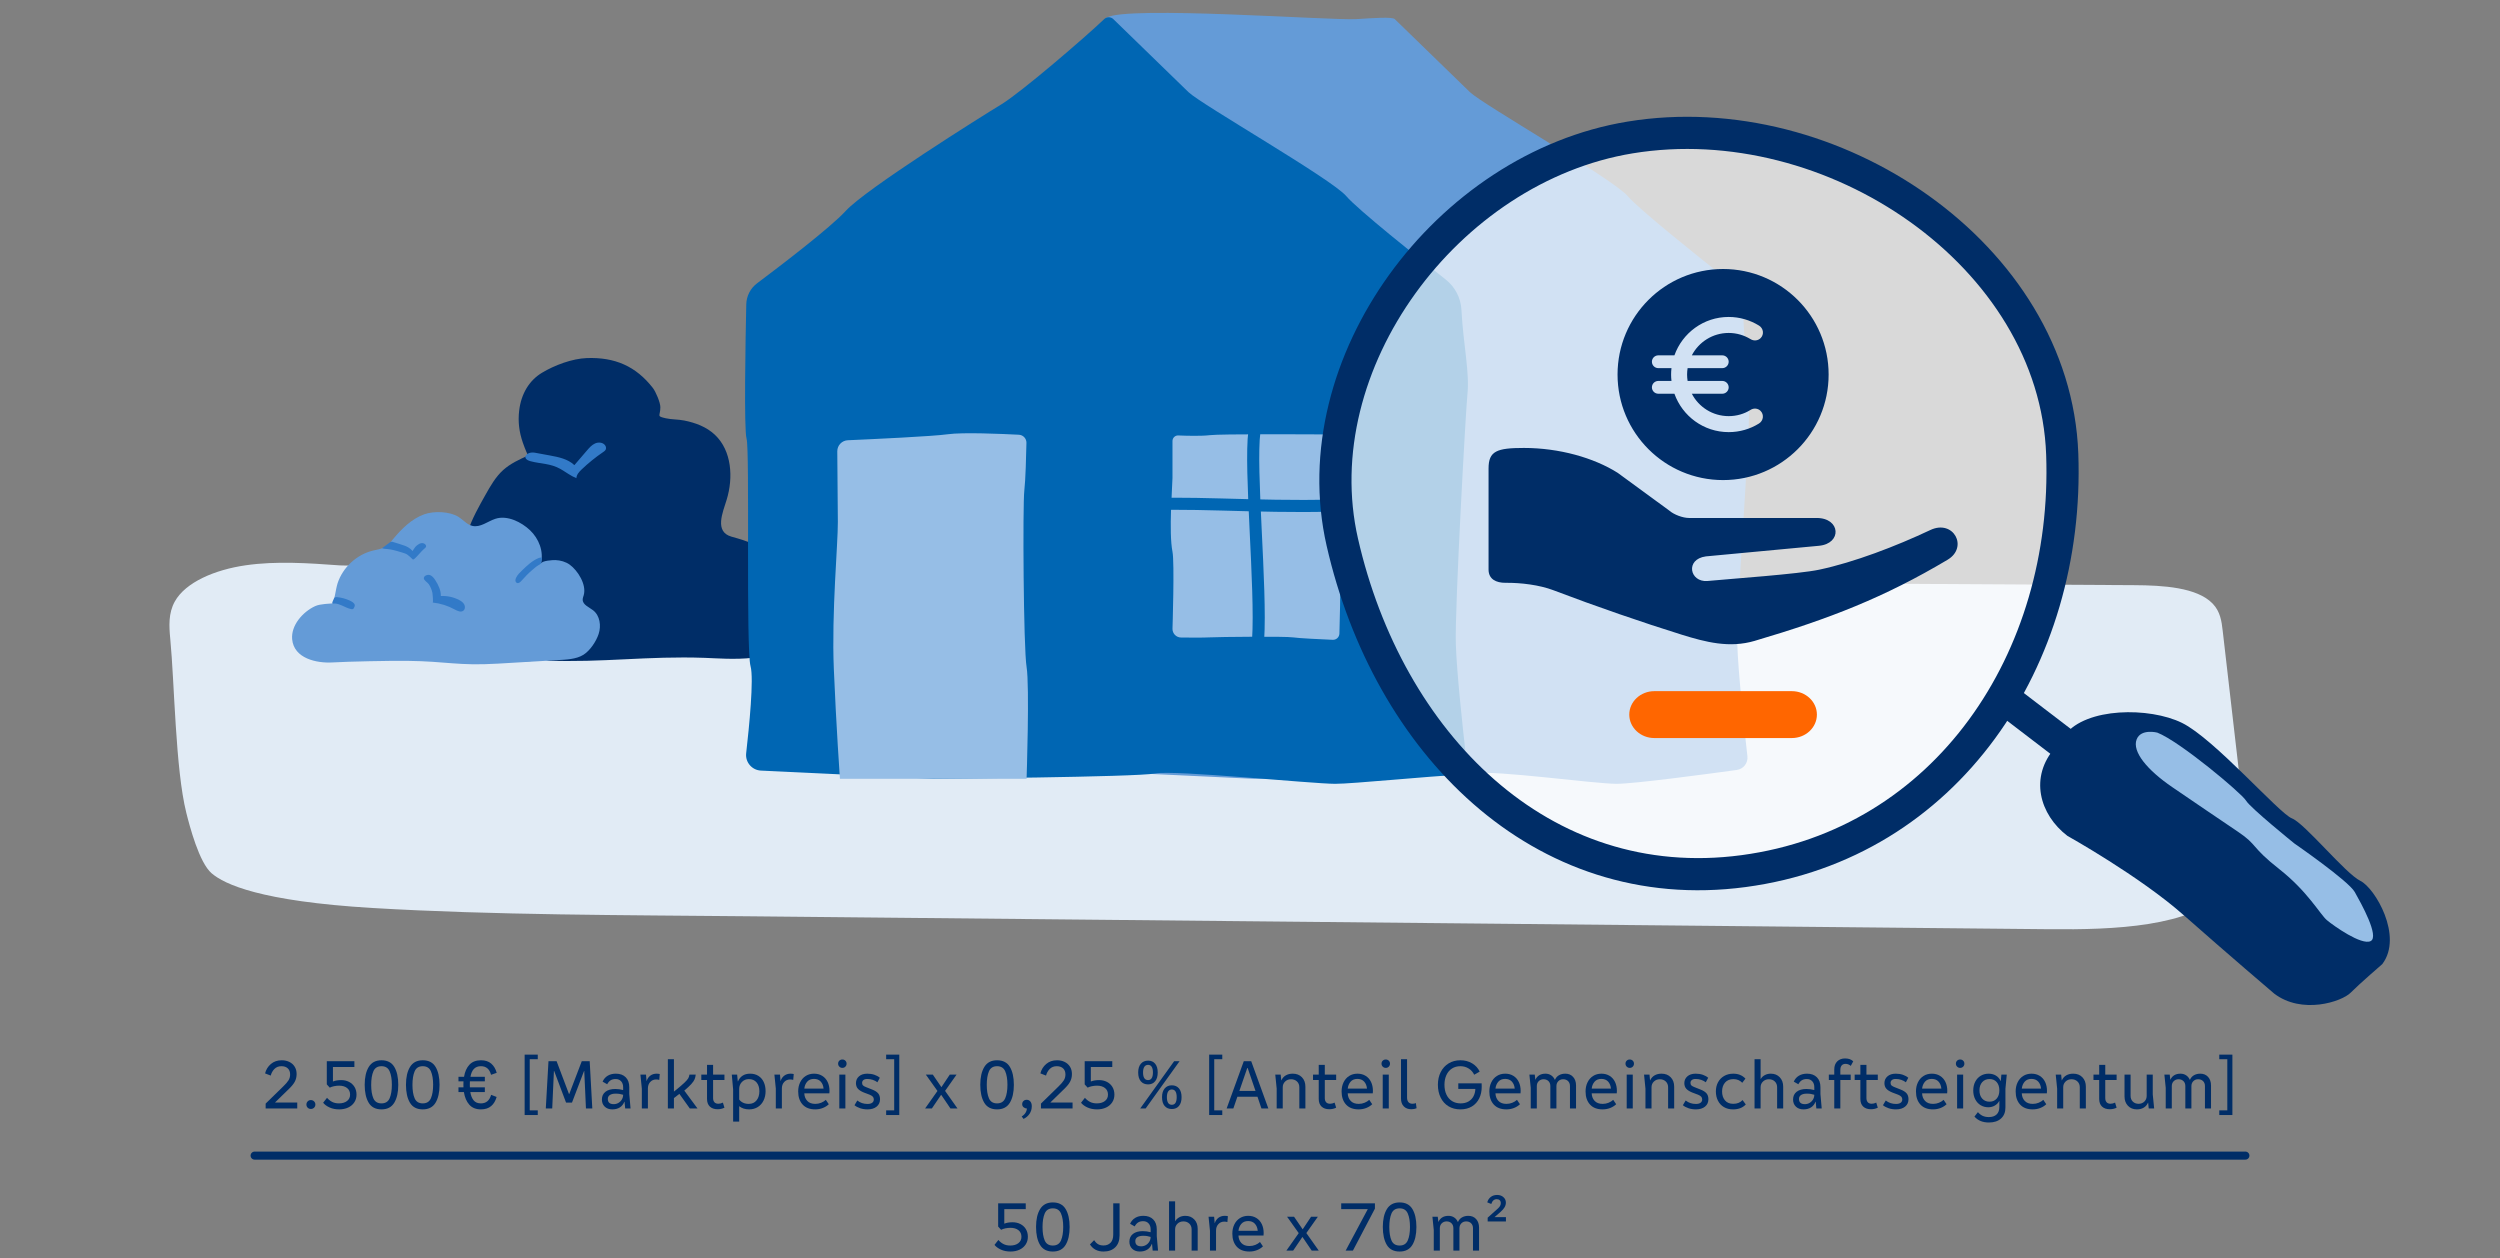
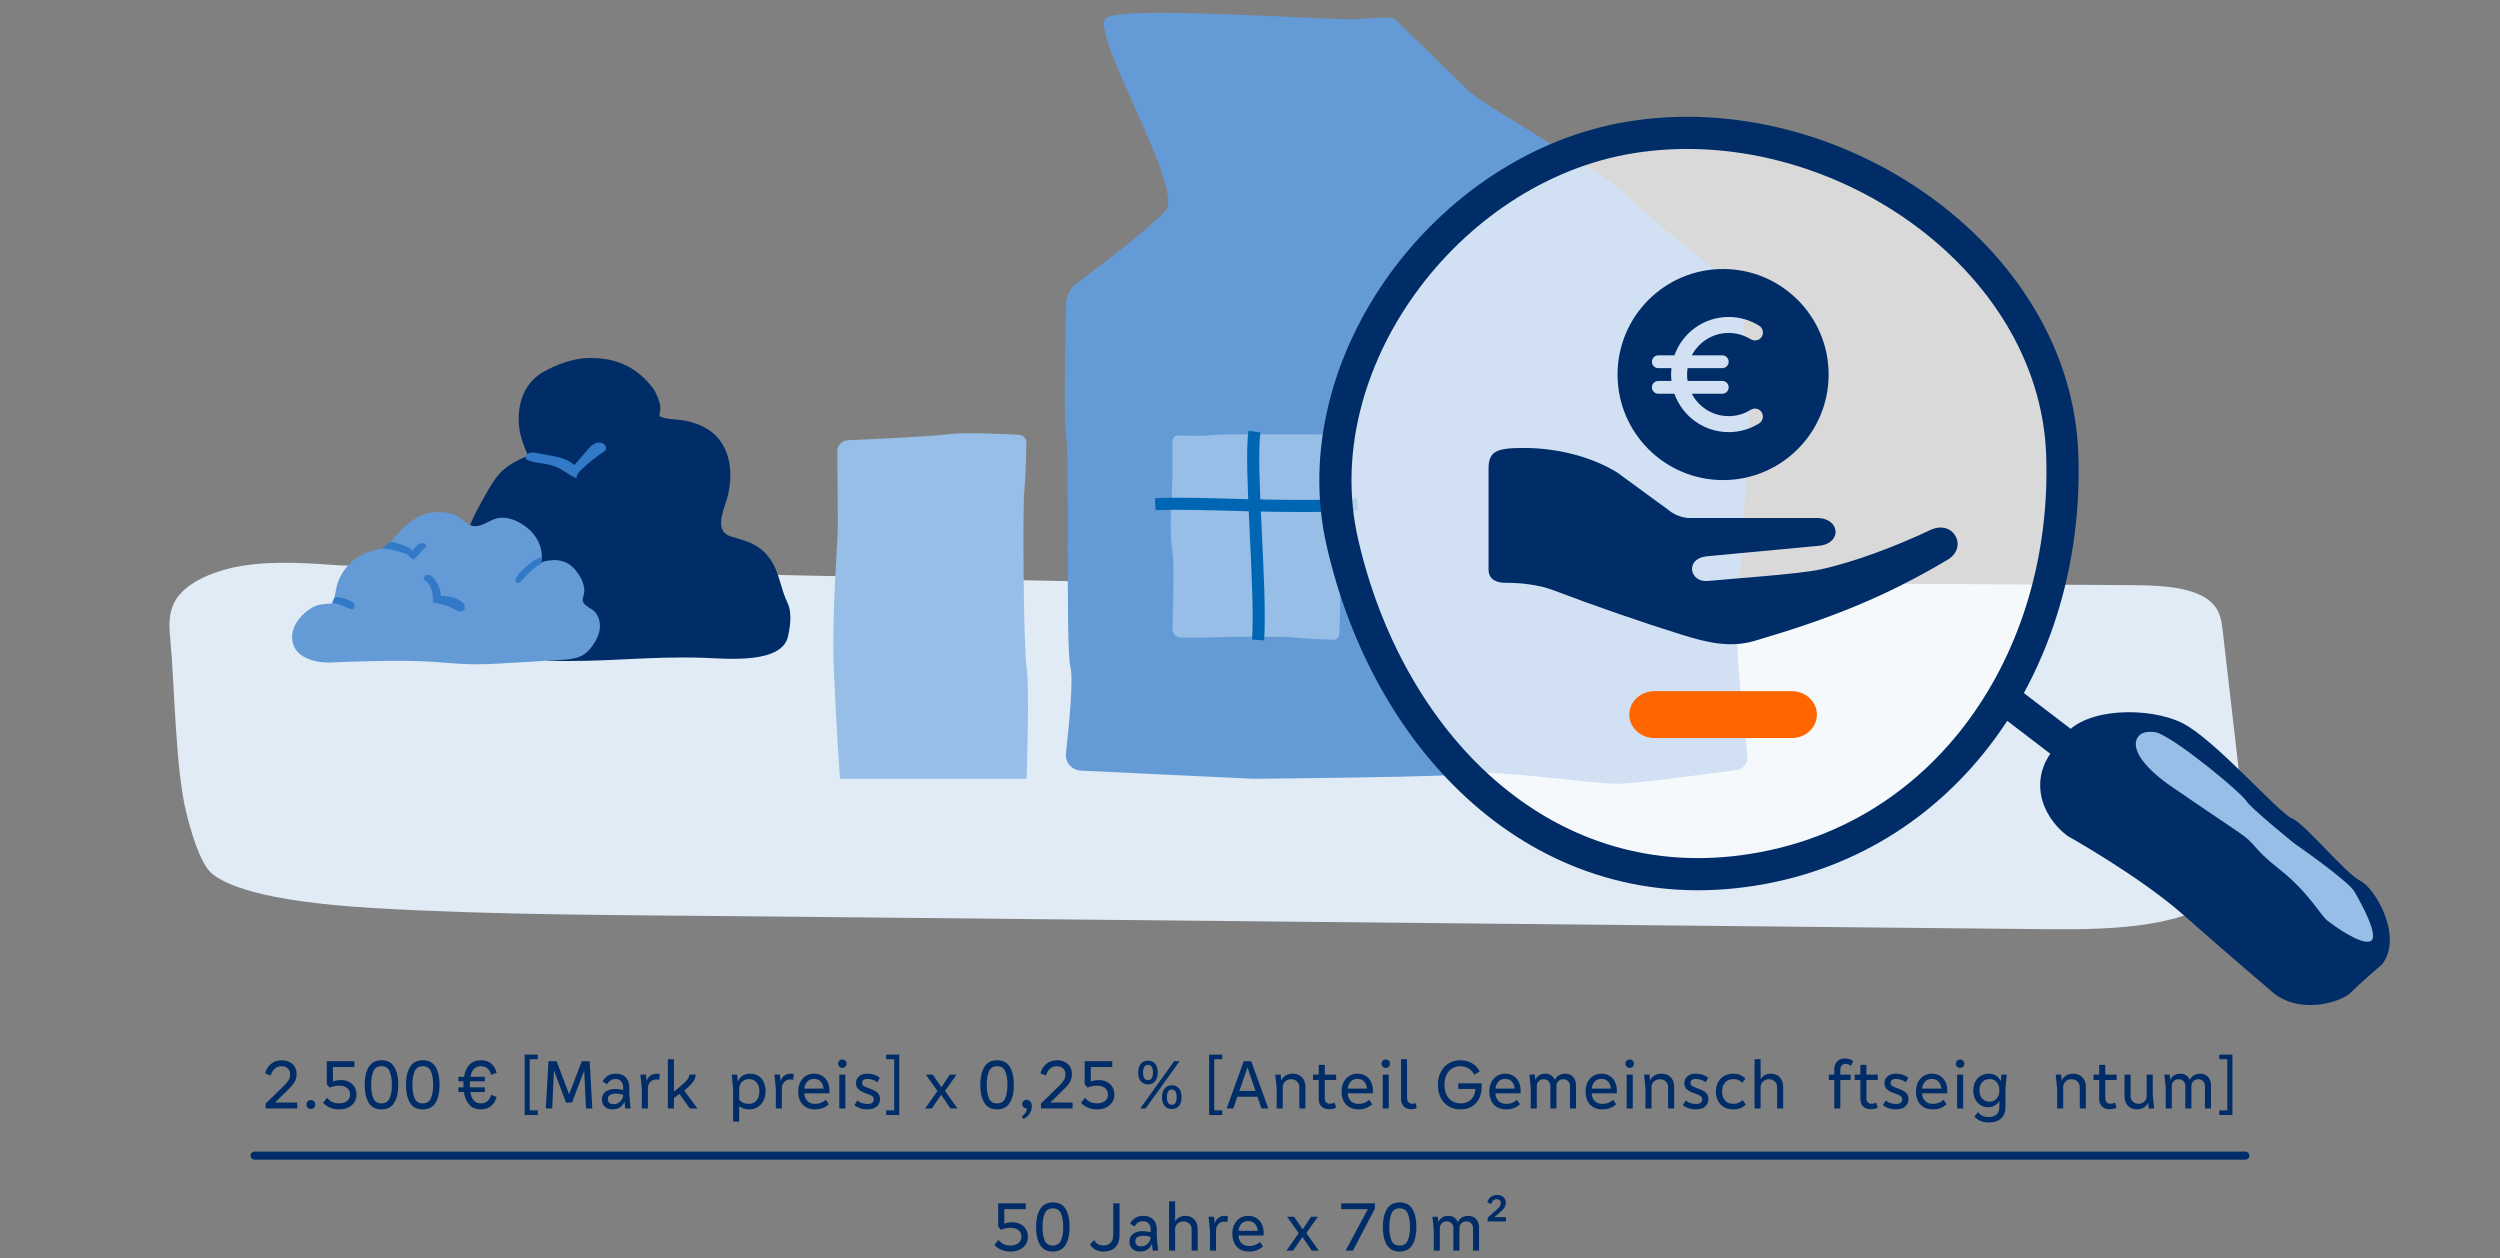
<svg xmlns="http://www.w3.org/2000/svg" id="Ebene_1" data-name="Ebene 1" viewBox="0 0 1240 624">
  <rect x="0" y="0" width="1240" height="624" fill="#808080" stroke="none" />
  <defs>
    <style>
      .cls-1 {
        fill: #002d67;
      }

      .cls-2 {
        fill: #e1ebf5;
      }

      .cls-3 {
        fill: rgba(255, 255, 255, .7);
      }

      .cls-3, .cls-4 {
        stroke: #002d67;
        stroke-width: 15.956px;
      }

      .cls-3, .cls-4, .cls-5, .cls-6 {
        stroke-miterlimit: 10;
      }

      .cls-4, .cls-5, .cls-6 {
        fill: none;
      }

      .cls-7 {
        fill: #0066b3;
      }

      .cls-8 {
        fill: #96bee6;
      }

      .cls-9 {
        fill: #649bd7;
      }

      .cls-10 {
        fill: #327ac8;
      }

      .cls-11 {
        fill: #f60;
      }

      .cls-12 {
        fill: #649bd7;
      }

      .cls-5 {
        stroke: #0066b3;
        stroke-width: 6px;
      }

      .cls-6 {
        stroke: #002d67;
        stroke-linecap: round;
        stroke-width: 4px;
      }
    </style>
  </defs>
  <g>
    <g>
      <path class="cls-1" d="M140.47,538.879c1.189-1.144,2.059-2.146,2.607-3.011.548-.862.822-1.843.822-2.94,0-1.282-.386-2.285-1.155-3.01-.77-.723-1.819-1.084-3.149-1.084-1.424,0-2.584.455-3.482,1.364-.898.91-1.511,2.007-1.837,3.29l-2.8-1.085c.467-1.866,1.423-3.418,2.87-4.655,1.446-1.236,3.242-1.854,5.389-1.854,1.4,0,2.66.274,3.779.822,1.12.548,2.001,1.336,2.643,2.362.642,1.027.962,2.24.962,3.641,0,1.447-.314,2.736-.944,3.867-.63,1.132-1.599,2.316-2.904,3.553l-6.789,6.615v.104h10.953v2.94h-15.678v-2.416l8.714-8.504Z" />
      <path class="cls-1" d="M152.612,549.414c-.42-.421-.63-.934-.63-1.541,0-.63.21-1.16.63-1.592s.945-.648,1.575-.648,1.16.217,1.592.648.647.962.647,1.592c0,.607-.216,1.12-.647,1.541-.432.42-.962.629-1.592.629s-1.155-.209-1.575-.629Z" />
      <path class="cls-1" d="M173.137,536.621c1.155.595,2.059,1.435,2.712,2.52.653,1.086.98,2.352.98,3.798s-.368,2.725-1.103,3.833c-.735,1.107-1.75,1.965-3.045,2.572-1.295.605-2.782.91-4.462.91-1.773,0-3.354-.315-4.741-.945-1.389-.631-2.456-1.412-3.202-2.346l1.925-2.449c.746.863,1.592,1.539,2.537,2.029.944.49,2.07.735,3.377.735,1.656,0,2.992-.391,4.007-1.173,1.015-.781,1.522-1.837,1.522-3.167,0-1.399-.496-2.491-1.487-3.272-.992-.781-2.305-1.173-3.938-1.173-.863,0-1.715.088-2.555.263s-1.539.414-2.1.717l-1.47-1.609v-11.516h13.684v2.871h-10.639v7.209c1.12-.466,2.484-.699,4.094-.699,1.446,0,2.748.297,3.902.893Z" />
      <path class="cls-1" d="M182.9,529.201c1.341-2.205,3.446-3.308,6.316-3.308,2.916,0,5.033,1.097,6.352,3.29,1.317,2.193,1.978,5.156,1.978,8.89s-.665,6.697-1.995,8.89c-1.33,2.193-3.441,3.291-6.334,3.291-2.917,0-5.034-1.098-6.352-3.291-1.318-2.192-1.978-5.168-1.978-8.924,0-3.688.671-6.633,2.013-8.838ZM193.259,531.371c-.735-1.691-2.082-2.537-4.042-2.537s-3.302.846-4.024,2.537c-.724,1.691-1.085,3.938-1.085,6.737,0,2.776.361,4.999,1.085,6.667.723,1.669,2.064,2.503,4.024,2.503s3.307-.845,4.042-2.538c.734-1.691,1.103-3.925,1.103-6.701,0-2.754-.368-4.977-1.103-6.668Z" />
      <path class="cls-1" d="M203.373,529.201c1.341-2.205,3.446-3.308,6.316-3.308,2.916,0,5.033,1.097,6.352,3.29,1.317,2.193,1.978,5.156,1.978,8.89s-.665,6.697-1.995,8.89c-1.33,2.193-3.441,3.291-6.334,3.291-2.917,0-5.034-1.098-6.352-3.291-1.318-2.192-1.978-5.168-1.978-8.924,0-3.688.671-6.633,2.013-8.838ZM213.731,531.371c-.735-1.691-2.082-2.537-4.042-2.537s-3.302.846-4.024,2.537c-.724,1.691-1.085,3.938-1.085,6.737,0,2.776.361,4.999,1.085,6.667.723,1.669,2.064,2.503,4.024,2.503s3.307-.845,4.042-2.538c.734-1.691,1.103-3.925,1.103-6.701,0-2.754-.368-4.977-1.103-6.668Z" />
      <path class="cls-1" d="M243.6,543.043l2.729,1.051c-.537,1.937-1.447,3.447-2.729,4.532-1.283,1.085-2.975,1.628-5.074,1.628-2.45,0-4.363-.771-5.739-2.311-1.377-1.54-2.275-3.628-2.695-6.266h-2.694v-2.344h2.484c-.023-.281-.034-.712-.034-1.295,0-.747.011-1.307.034-1.681h-2.484v-2.274h2.765c.42-2.543,1.317-4.545,2.694-6.003s3.278-2.188,5.704-2.188c2.101,0,3.791.548,5.075,1.646,1.282,1.096,2.192,2.625,2.729,4.584l-2.8.98c-.747-2.847-2.427-4.27-5.039-4.27-2.847,0-4.573,1.75-5.18,5.25h7.139v2.274h-7.419c-.023.374-.034.934-.034,1.681,0,.583.011,1.014.034,1.295h7.419v2.344h-7.209c.28,1.728.828,3.093,1.646,4.096.816,1.004,2.018,1.505,3.604,1.505,2.589,0,4.28-1.411,5.074-4.235Z" />
      <path class="cls-1" d="M266.731,553.053h-6.51v-29.959h6.51v2.274h-3.99v25.375h3.99v2.31Z" />
      <path class="cls-1" d="M292.486,526.348l1.295,23.451h-3.149l-.84-18.586h-.104l-5.984,15.681h-2.939l-5.88-15.646h-.14l-.84,18.551h-3.185l1.33-23.451h4.024l6.159,16.311h.104l6.229-16.311h3.919Z" />
      <path class="cls-1" d="M312.749,549.799h-2.66l-.314-3.326h-.105c-.467,1.215-1.207,2.148-2.222,2.801-1.016.652-2.258.98-3.728.98-1.563,0-2.817-.45-3.762-1.348-.945-.898-1.417-2.083-1.417-3.553,0-1.633.589-2.91,1.767-3.832s2.806-1.383,4.882-1.383c1.283,0,2.578.175,3.885.525v-1.436c0-1.213-.339-2.188-1.015-2.923-.677-.735-1.575-1.103-2.695-1.103-1.003,0-1.837.211-2.502.631s-1.23,1.072-1.697,1.959l-2.274-1.295c.56-1.283,1.405-2.263,2.537-2.939,1.131-.677,2.479-1.016,4.042-1.016,2.076,0,3.703.596,4.882,1.785,1.178,1.19,1.768,2.824,1.768,4.9v3.395l.63,7.176ZM306.747,547.033c.711-.42,1.277-.985,1.697-1.697.42-.711.63-1.488.63-2.328-.584-.186-1.155-.326-1.715-.42-.56-.092-1.225-.14-1.995-.14-1.236,0-2.192.228-2.869.683s-1.015,1.103-1.015,1.942c0,1.728.979,2.591,2.939,2.591.84,0,1.615-.211,2.327-.631Z" />
      <path class="cls-1" d="M327.236,532.719l-.245,2.904c-.514-.14-1.026-.209-1.54-.209-1.189,0-2.169.414-2.939,1.242-.77.828-1.154,1.907-1.154,3.237v9.905h-3.01v-9.836l-.7-6.965h2.765l.28,3.15h.07c.303-1.073.892-1.942,1.767-2.607s1.919-.998,3.132-.998c.537,0,1.062.059,1.575.176Z" />
      <path class="cls-1" d="M342.144,549.799l-5.179-7.246-2.695,2.101v5.146h-3.009v-24.431h3.009v16.065c2.311-1.844,3.99-3.261,5.04-4.253,1.05-.991,1.732-1.761,2.047-2.31.315-.549.519-1.173.612-1.873h3.114c-.093.887-.279,1.662-.56,2.328-.28.664-.805,1.43-1.574,2.292-.771.864-1.948,1.972-3.535,3.325l6.544,8.855h-3.814Z" />
-       <path class="cls-1" d="M359.326,535.693h-5.635v8.96c0,.888.222,1.575.665,2.065s1.097.734,1.96.734c.746,0,1.493-.186,2.239-.56l.771,2.521c-1.027.512-2.158.77-3.395.77-1.634,0-2.917-.443-3.85-1.33-.934-.887-1.4-2.146-1.4-3.78v-9.38h-2.834v-2.695h2.834v-4.83h3.01v4.83h5.635v2.695Z" />
      <path class="cls-1" d="M376.177,533.646c1.154.734,2.035,1.756,2.642,3.062s.91,2.812.91,4.514c0,1.704-.332,3.244-.997,4.621s-1.616,2.455-2.853,3.237c-1.236.781-2.672,1.173-4.304,1.173-1.983,0-3.629-.525-4.935-1.576v7.631h-3.01v-15.961l-.665-7.35h2.66l.314,3.36h.105c.489-1.19,1.242-2.123,2.257-2.8s2.269-1.016,3.762-1.016c1.587,0,2.957.367,4.112,1.104ZM375.267,545.756c.922-1.178,1.383-2.666,1.383-4.463,0-1.82-.455-3.283-1.365-4.393-.91-1.107-2.193-1.662-3.85-1.662-1.354,0-2.49.461-3.412,1.383s-1.382,2.094-1.382,3.518v5.215c.489.677,1.137,1.207,1.942,1.592.805.386,1.731.578,2.781.578,1.681,0,2.98-.589,3.902-1.768Z" />
      <path class="cls-1" d="M393.691,532.719l-.245,2.904c-.514-.14-1.026-.209-1.54-.209-1.189,0-2.169.414-2.939,1.242-.77.828-1.154,1.907-1.154,3.237v9.905h-3.01v-9.836l-.7-6.965h2.765l.28,3.15h.07c.303-1.073.892-1.942,1.767-2.607s1.919-.998,3.132-.998c.537,0,1.062.059,1.575.176Z" />
      <path class="cls-1" d="M411.363,542.309h-12.423c.046,1.493.53,2.736,1.452,3.727.921.992,2.257,1.488,4.007,1.488,1.026,0,1.995-.187,2.904-.561.91-.373,1.681-.852,2.311-1.435l1.47,2.17c-.794.771-1.773,1.389-2.94,1.854-1.166.467-2.426.701-3.779.701-2.729,0-4.823-.806-6.281-2.416-1.458-1.609-2.188-3.768-2.188-6.475,0-1.68.327-3.19.98-4.532.652-1.342,1.574-2.392,2.765-3.15,1.189-.758,2.565-1.138,4.129-1.138,1.54,0,2.893.362,4.06,1.086,1.166.723,2.059,1.732,2.677,3.027s.928,2.782.928,4.462c0,.514-.023.91-.07,1.19ZM400.357,536.533c-.805.934-1.277,2.077-1.417,3.43h9.554c-.141-1.47-.618-2.643-1.435-3.518-.817-.875-1.925-1.312-3.325-1.312-1.446,0-2.572.468-3.377,1.4Z" />
      <path class="cls-1" d="M416.315,529.061c-.409-.408-.613-.904-.613-1.487s.198-1.073.596-1.47c.396-.396.897-.596,1.505-.596.605,0,1.107.199,1.504.596s.596.887.596,1.47-.199,1.079-.596,1.487-.898.613-1.504.613c-.584,0-1.08-.205-1.487-.613ZM419.307,549.799h-3.009v-16.801h3.009v16.801Z" />
      <path class="cls-1" d="M425.222,545.844c1.423,1.143,3.114,1.715,5.074,1.715,1.003,0,1.772-.198,2.31-.596.536-.396.805-.944.805-1.645,0-.561-.17-1.021-.508-1.383-.338-.361-.857-.682-1.557-.963l-2.87-1.084c-1.329-.537-2.315-1.16-2.957-1.873-.642-.711-.962-1.639-.962-2.782,0-1.353.501-2.474,1.505-3.36,1.003-.887,2.379-1.33,4.129-1.33,1.283,0,2.455.182,3.518.543,1.061.361,1.953.857,2.677,1.487l-1.189,2.24c-.63-.49-1.383-.887-2.258-1.19-.875-.303-1.791-.455-2.747-.455-.863,0-1.511.182-1.942.543s-.647.822-.647,1.383c0,.56.158.992.473,1.295.315.303.881.607,1.697.91l2.729,1.084c1.4.537,2.415,1.173,3.045,1.908.63.734.944,1.709.944,2.922,0,1.541-.56,2.766-1.68,3.676-1.119.91-2.624,1.365-4.514,1.365-1.33,0-2.55-.188-3.657-.561-1.108-.373-2.047-.875-2.817-1.505l1.4-2.345Z" />
      <path class="cls-1" d="M446.044,523.094v29.959h-6.51v-2.31h3.989v-25.375h-3.989v-2.274h6.51Z" />
      <path class="cls-1" d="M468.755,541.084l6.159,8.715h-3.499l-4.55-6.721h-.104l-4.55,6.721h-3.359l6.124-8.681-5.773-8.12h3.464l4.234,6.195h.07l4.129-6.195h3.36l-5.705,8.086Z" />
      <path class="cls-1" d="M488.23,529.201c1.341-2.205,3.446-3.308,6.316-3.308,2.916,0,5.033,1.097,6.352,3.29,1.317,2.193,1.978,5.156,1.978,8.89s-.665,6.697-1.995,8.89c-1.33,2.193-3.441,3.291-6.334,3.291-2.917,0-5.034-1.098-6.352-3.291-1.318-2.192-1.978-5.168-1.978-8.924,0-3.688.671-6.633,2.013-8.838ZM498.589,531.371c-.735-1.691-2.082-2.537-4.042-2.537s-3.302.846-4.024,2.537c-.724,1.691-1.085,3.938-1.085,6.737,0,2.776.361,4.999,1.085,6.667.723,1.669,2.064,2.503,4.024,2.503s3.307-.845,4.042-2.538c.734-1.691,1.103-3.925,1.103-6.701,0-2.754-.368-4.977-1.103-6.668Z" />
      <path class="cls-1" d="M510.628,552.493c-.759,1.097-1.745,1.925-2.958,2.485l-.909-1.225c.816-.49,1.446-1.092,1.89-1.803.442-.713.665-1.43.665-2.152-.584,0-1.114-.193-1.593-.578s-.717-.904-.717-1.557c0-.631.21-1.15.63-1.559s.956-.612,1.609-.612c.723,0,1.324.28,1.803.841.478.56.717,1.342.717,2.344,0,1.447-.379,2.719-1.137,3.815Z" />
      <path class="cls-1" d="M525.027,538.879c1.189-1.144,2.059-2.146,2.607-3.011.548-.862.822-1.843.822-2.94,0-1.282-.386-2.285-1.155-3.01-.77-.723-1.819-1.084-3.149-1.084-1.424,0-2.584.455-3.482,1.364-.898.91-1.511,2.007-1.837,3.29l-2.8-1.085c.467-1.866,1.423-3.418,2.87-4.655,1.446-1.236,3.242-1.854,5.389-1.854,1.4,0,2.66.274,3.779.822,1.12.548,2.001,1.336,2.643,2.362.642,1.027.962,2.24.962,3.641,0,1.447-.314,2.736-.944,3.867-.63,1.132-1.599,2.316-2.904,3.553l-6.789,6.615v.104h10.953v2.94h-15.678v-2.416l8.714-8.504Z" />
      <path class="cls-1" d="M549.051,536.621c1.155.595,2.059,1.435,2.712,2.52.653,1.086.98,2.352.98,3.798s-.368,2.725-1.103,3.833c-.735,1.107-1.75,1.965-3.045,2.572-1.295.605-2.782.91-4.462.91-1.773,0-3.354-.315-4.741-.945-1.389-.631-2.456-1.412-3.202-2.346l1.925-2.449c.746.863,1.592,1.539,2.537,2.029.944.49,2.07.735,3.377.735,1.656,0,2.992-.391,4.007-1.173,1.015-.781,1.522-1.837,1.522-3.167,0-1.399-.496-2.491-1.487-3.272-.992-.781-2.305-1.173-3.938-1.173-.863,0-1.715.088-2.555.263s-1.539.414-2.1.717l-1.47-1.609v-11.516h13.684v2.871h-10.639v7.209c1.12-.466,2.484-.699,4.094-.699,1.446,0,2.748.297,3.902.893Z" />
      <path class="cls-1" d="M565.866,527.608c.886-1.026,2.088-1.54,3.604-1.54,1.47,0,2.63.514,3.481,1.54s1.277,2.474,1.277,4.34c0,1.867-.426,3.319-1.277,4.357s-2.012,1.558-3.481,1.558c-1.54,0-2.747-.513-3.622-1.54-.875-1.026-1.312-2.485-1.312-4.375,0-1.866.443-3.313,1.33-4.34ZM568.246,549.799h-2.695l16.833-23.451h2.694l-16.832,23.451ZM571.237,529.131c-.408-.642-.997-.963-1.767-.963-.817,0-1.441.321-1.872.963-.433.643-.647,1.581-.647,2.817,0,2.521.84,3.78,2.52,3.78.77,0,1.358-.32,1.767-.963.408-.641.613-1.592.613-2.852,0-1.214-.205-2.141-.613-2.783ZM577.694,539.858c.887-1.026,2.064-1.54,3.534-1.54,1.493,0,2.672.508,3.535,1.522.862,1.015,1.295,2.468,1.295,4.357s-.433,3.343-1.295,4.357c-.863,1.015-2.042,1.522-3.535,1.522-1.517,0-2.706-.508-3.569-1.522s-1.295-2.468-1.295-4.357c0-1.866.443-3.313,1.33-4.34ZM583.031,541.346c-.408-.641-1.01-.963-1.803-.963s-1.399.328-1.819.98c-.42.654-.63,1.599-.63,2.835,0,2.521.816,3.78,2.449,3.78,1.61,0,2.415-1.271,2.415-3.814,0-1.237-.204-2.176-.612-2.818Z" />
      <path class="cls-1" d="M606.251,553.053h-6.51v-29.959h6.51v2.274h-3.99v25.375h3.99v2.31Z" />
      <path class="cls-1" d="M629.103,549.799h-3.429l-1.96-5.811h-9.974l-1.995,5.811h-3.324l8.504-23.451h3.674l8.504,23.451ZM618.64,529.743l-3.92,11.375h8.014l-3.884-11.375h-.21Z" />
      <path class="cls-1" d="M645.761,534.328c1.143,1.19,1.715,2.742,1.715,4.655v10.815h-3.01v-10.535c0-1.167-.385-2.117-1.155-2.854-.77-.734-1.762-1.102-2.975-1.102-1.167,0-2.141.379-2.922,1.137-.782.76-1.172,1.698-1.172,2.818v10.535h-3.01v-9.836l-.7-6.965h2.694l.28,2.836h.07c.489-1.074,1.219-1.891,2.187-2.451.968-.56,2.117-.84,3.447-.84,1.89,0,3.406.596,4.55,1.785Z" />
      <path class="cls-1" d="M662.733,535.693h-5.635v8.96c0,.888.222,1.575.665,2.065s1.097.734,1.96.734c.746,0,1.493-.186,2.239-.56l.771,2.521c-1.027.512-2.158.77-3.395.77-1.634,0-2.917-.443-3.85-1.33-.934-.887-1.4-2.146-1.4-3.78v-9.38h-2.834v-2.695h2.834v-4.83h3.01v4.83h5.635v2.695Z" />
      <path class="cls-1" d="M680.895,542.309h-12.423c.046,1.493.53,2.736,1.452,3.727.921.992,2.257,1.488,4.007,1.488,1.026,0,1.995-.187,2.904-.561.91-.373,1.681-.852,2.311-1.435l1.47,2.17c-.794.771-1.773,1.389-2.94,1.854-1.166.467-2.426.701-3.779.701-2.729,0-4.823-.806-6.281-2.416-1.458-1.609-2.188-3.768-2.188-6.475,0-1.68.327-3.19.98-4.532.652-1.342,1.574-2.392,2.765-3.15,1.189-.758,2.565-1.138,4.129-1.138,1.54,0,2.893.362,4.06,1.086,1.166.723,2.059,1.732,2.677,3.027s.928,2.782.928,4.462c0,.514-.023.91-.07,1.19ZM669.889,536.533c-.805.934-1.277,2.077-1.417,3.43h9.554c-.141-1.47-.618-2.643-1.435-3.518-.817-.875-1.925-1.312-3.325-1.312-1.446,0-2.572.468-3.377,1.4Z" />
      <path class="cls-1" d="M685.846,529.061c-.409-.408-.613-.904-.613-1.487s.198-1.073.596-1.47c.396-.396.897-.596,1.505-.596.605,0,1.107.199,1.504.596s.596.887.596,1.47-.199,1.079-.596,1.487-.898.613-1.504.613c-.584,0-1.08-.205-1.487-.613ZM688.837,549.799h-3.009v-16.801h3.009v16.801Z" />
      <path class="cls-1" d="M694.892,525.368h3.01v19.075c0,.957.228,1.697.683,2.223.454.525,1.113.787,1.977.787.653,0,1.225-.105,1.715-.314l.35,2.555c-.77.326-1.645.49-2.624.49-1.563,0-2.806-.473-3.728-1.418s-1.382-2.245-1.382-3.902v-19.495Z" />
      <path class="cls-1" d="M734.926,539.088c0,2.124-.414,4.031-1.242,5.723-.828,1.692-2.036,3.022-3.622,3.99-1.587.969-3.488,1.453-5.704,1.453-2.24,0-4.199-.508-5.88-1.523-1.68-1.015-2.98-2.449-3.901-4.305-.922-1.855-1.383-3.984-1.383-6.387,0-2.357.467-4.457,1.4-6.301.933-1.843,2.245-3.277,3.937-4.305s3.634-1.54,5.827-1.54c2.192,0,4.141.513,5.844,1.54s2.939,2.392,3.71,4.095l-2.729,1.54c-.561-1.26-1.453-2.28-2.678-3.062-1.225-.781-2.606-1.172-4.146-1.172-1.587,0-2.975.379-4.165,1.137-1.189.759-2.111,1.838-2.765,3.238-.653,1.399-.979,3.01-.979,4.83,0,1.866.326,3.494.979,4.882.653,1.389,1.587,2.462,2.8,3.22,1.213.759,2.625,1.138,4.234,1.138,1.54,0,2.853-.32,3.938-.962,1.085-.643,1.907-1.506,2.467-2.59.56-1.086.863-2.293.91-3.623h-8.469v-2.766h11.583l.035,1.75Z" />
      <path class="cls-1" d="M754.174,542.309h-12.423c.046,1.493.53,2.736,1.452,3.727.921.992,2.257,1.488,4.007,1.488,1.026,0,1.995-.187,2.904-.561.91-.373,1.681-.852,2.311-1.435l1.47,2.17c-.794.771-1.773,1.389-2.94,1.854-1.166.467-2.426.701-3.779.701-2.729,0-4.823-.806-6.281-2.416-1.458-1.609-2.188-3.768-2.188-6.475,0-1.68.327-3.19.98-4.532.652-1.342,1.574-2.392,2.765-3.15,1.189-.758,2.565-1.138,4.129-1.138,1.54,0,2.893.362,4.06,1.086,1.166.723,2.059,1.732,2.677,3.027s.928,2.782.928,4.462c0,.514-.023.91-.07,1.19ZM743.168,536.533c-.805.934-1.277,2.077-1.417,3.43h9.554c-.141-1.47-.618-2.643-1.435-3.518-.817-.875-1.925-1.312-3.325-1.312-1.446,0-2.572.468-3.377,1.4Z" />
      <path class="cls-1" d="M780.263,534.153c.968,1.073,1.452,2.485,1.452,4.235v11.41h-3.01v-11.096c0-1.026-.31-1.849-.927-2.467-.619-.619-1.441-.928-2.468-.928-.957,0-1.75.32-2.38.963-.63.642-.944,1.451-.944,2.432v11.096h-3.01v-11.096c0-1.026-.31-1.849-.928-2.467-.618-.619-1.429-.928-2.432-.928-.957,0-1.756.314-2.397.945-.642.629-.962,1.446-.962,2.449v11.096h-3.01v-10.256l-.665-6.545h2.66l.279,2.555h.035c.443-.979,1.085-1.727,1.925-2.239s1.866-.771,3.079-.771c1.051,0,1.983.27,2.8.805.816.537,1.423,1.273,1.82,2.205h.104c.42-.979,1.079-1.727,1.978-2.239.897-.513,1.942-.771,3.132-.771,1.61,0,2.898.537,3.867,1.61Z" />
      <path class="cls-1" d="M801.906,542.309h-12.423c.046,1.493.53,2.736,1.452,3.727.921.992,2.257,1.488,4.007,1.488,1.026,0,1.995-.187,2.904-.561.91-.373,1.681-.852,2.311-1.435l1.47,2.17c-.794.771-1.773,1.389-2.94,1.854-1.166.467-2.426.701-3.779.701-2.729,0-4.823-.806-6.281-2.416-1.458-1.609-2.188-3.768-2.188-6.475,0-1.68.327-3.19.98-4.532.652-1.342,1.574-2.392,2.765-3.15,1.189-.758,2.565-1.138,4.129-1.138,1.54,0,2.893.362,4.06,1.086,1.166.723,2.059,1.732,2.677,3.027s.928,2.782.928,4.462c0,.514-.023.91-.07,1.19ZM790.9,536.533c-.805.934-1.277,2.077-1.417,3.43h9.554c-.141-1.47-.618-2.643-1.435-3.518-.817-.875-1.925-1.312-3.325-1.312-1.446,0-2.572.468-3.377,1.4Z" />
      <path class="cls-1" d="M806.858,529.061c-.409-.408-.613-.904-.613-1.487s.198-1.073.596-1.47c.396-.396.897-.596,1.505-.596.605,0,1.107.199,1.504.596s.596.887.596,1.47-.199,1.079-.596,1.487-.898.613-1.504.613c-.584,0-1.08-.205-1.487-.613ZM809.85,549.799h-3.009v-16.801h3.009v16.801Z" />
      <path class="cls-1" d="M828.677,534.328c1.143,1.19,1.715,2.742,1.715,4.655v10.815h-3.01v-10.535c0-1.167-.385-2.117-1.155-2.854-.77-.734-1.762-1.102-2.975-1.102-1.167,0-2.141.379-2.922,1.137-.782.76-1.172,1.698-1.172,2.818v10.535h-3.01v-9.836l-.7-6.965h2.694l.28,2.836h.07c.489-1.074,1.219-1.891,2.187-2.451.968-.56,2.117-.84,3.447-.84,1.89,0,3.406.596,4.55,1.785Z" />
      <path class="cls-1" d="M836.096,545.844c1.423,1.143,3.114,1.715,5.074,1.715,1.003,0,1.772-.198,2.31-.596.536-.396.805-.944.805-1.645,0-.561-.17-1.021-.508-1.383-.338-.361-.857-.682-1.557-.963l-2.87-1.084c-1.329-.537-2.315-1.16-2.957-1.873-.642-.711-.962-1.639-.962-2.782,0-1.353.501-2.474,1.505-3.36,1.003-.887,2.379-1.33,4.129-1.33,1.283,0,2.455.182,3.518.543,1.061.361,1.953.857,2.677,1.487l-1.189,2.24c-.63-.49-1.383-.887-2.258-1.19-.875-.303-1.791-.455-2.747-.455-.863,0-1.511.182-1.942.543s-.647.822-.647,1.383c0,.56.158.992.473,1.295.315.303.881.607,1.697.91l2.729,1.084c1.4.537,2.415,1.173,3.045,1.908.63.734.944,1.709.944,2.922,0,1.541-.56,2.766-1.68,3.676-1.119.91-2.624,1.365-4.514,1.365-1.33,0-2.55-.188-3.657-.561-1.108-.373-2.047-.875-2.817-1.505l1.4-2.345Z" />
      <path class="cls-1" d="M864.162,537.059c-1.167-1.213-2.613-1.82-4.34-1.82-1.819,0-3.22.572-4.199,1.715-.98,1.144-1.47,2.613-1.47,4.41,0,1.82.478,3.296,1.435,4.428.956,1.132,2.321,1.697,4.095,1.697,1.982,0,3.522-.617,4.619-1.855l1.609,2.17c-1.517,1.635-3.616,2.451-6.299,2.451-1.75,0-3.267-.38-4.55-1.139-1.283-.758-2.269-1.813-2.957-3.167-.688-1.353-1.032-2.882-1.032-4.585s.355-3.22,1.067-4.55,1.721-2.374,3.027-3.133c1.307-.758,2.822-1.138,4.549-1.138,2.473,0,4.479.817,6.02,2.45l-1.574,2.065Z" />
      <path class="cls-1" d="M882.762,534.328c1.131,1.19,1.697,2.73,1.697,4.62v10.851h-3.01v-10.535c0-1.167-.38-2.117-1.138-2.854-.758-.734-1.744-1.102-2.957-1.102-1.167,0-2.141.379-2.922,1.137-.782.76-1.173,1.698-1.173,2.818v10.535h-3.009v-24.431h3.009v9.765h.105c.373-.699.997-1.307,1.872-1.819s1.907-.771,3.098-.771c1.819,0,3.295.596,4.427,1.785Z" />
-       <path class="cls-1" d="M903.566,549.799h-2.66l-.314-3.326h-.105c-.467,1.215-1.207,2.148-2.222,2.801-1.016.652-2.258.98-3.728.98-1.563,0-2.817-.45-3.762-1.348-.945-.898-1.417-2.083-1.417-3.553,0-1.633.589-2.91,1.767-3.832s2.806-1.383,4.882-1.383c1.283,0,2.578.175,3.885.525v-1.436c0-1.213-.339-2.188-1.015-2.923-.677-.735-1.575-1.103-2.695-1.103-1.003,0-1.837.211-2.502.631s-1.23,1.072-1.697,1.959l-2.274-1.295c.56-1.283,1.405-2.263,2.537-2.939,1.131-.677,2.479-1.016,4.042-1.016,2.076,0,3.703.596,4.882,1.785,1.178,1.19,1.768,2.824,1.768,4.9v3.395l.63,7.176ZM897.564,547.033c.711-.42,1.277-.985,1.697-1.697.42-.711.63-1.488.63-2.328-.584-.186-1.155-.326-1.715-.42-.56-.092-1.225-.14-1.995-.14-1.236,0-2.192.228-2.869.683s-1.015,1.103-1.015,1.942c0,1.728.979,2.591,2.939,2.591.84,0,1.615-.211,2.327-.631Z" />
      <path class="cls-1" d="M913.47,528.466c-.443.524-.665,1.29-.665,2.292v2.24h5.145v2.695h-5.145v14.105h-3.01v-14.105h-2.694v-2.695h2.694v-2.555c0-1.703.495-3.039,1.487-4.008.991-.968,2.28-1.452,3.867-1.452,1.75,0,3.103.479,4.06,1.435l-1.226,2.275c-.746-.676-1.598-1.016-2.555-1.016-.863,0-1.517.264-1.959.788Z" />
      <path class="cls-1" d="M931.387,535.693h-5.635v8.96c0,.888.222,1.575.665,2.065s1.097.734,1.96.734c.746,0,1.493-.186,2.239-.56l.771,2.521c-1.027.512-2.158.77-3.395.77-1.634,0-2.917-.443-3.85-1.33-.934-.887-1.4-2.146-1.4-3.78v-9.38h-2.834v-2.695h2.834v-4.83h3.01v4.83h5.635v2.695Z" />
      <path class="cls-1" d="M935.341,545.844c1.423,1.143,3.114,1.715,5.074,1.715,1.003,0,1.772-.198,2.31-.596.536-.396.805-.944.805-1.645,0-.561-.17-1.021-.508-1.383-.338-.361-.857-.682-1.557-.963l-2.87-1.084c-1.329-.537-2.315-1.16-2.957-1.873-.642-.711-.962-1.639-.962-2.782,0-1.353.501-2.474,1.505-3.36,1.003-.887,2.379-1.33,4.129-1.33,1.283,0,2.455.182,3.518.543,1.061.361,1.953.857,2.677,1.487l-1.189,2.24c-.63-.49-1.383-.887-2.258-1.19-.875-.303-1.791-.455-2.747-.455-.863,0-1.511.182-1.942.543s-.647.822-.647,1.383c0,.56.158.992.473,1.295.315.303.881.607,1.697.91l2.729,1.084c1.4.537,2.415,1.173,3.045,1.908.63.734.944,1.709.944,2.922,0,1.541-.56,2.766-1.68,3.676-1.119.91-2.624,1.365-4.514,1.365-1.33,0-2.55-.188-3.657-.561-1.108-.373-2.047-.875-2.817-1.505l1.4-2.345Z" />
      <path class="cls-1" d="M965.785,542.309h-12.423c.046,1.493.53,2.736,1.452,3.727.921.992,2.257,1.488,4.007,1.488,1.026,0,1.995-.187,2.904-.561.91-.373,1.681-.852,2.311-1.435l1.47,2.17c-.794.771-1.773,1.389-2.94,1.854-1.166.467-2.426.701-3.779.701-2.729,0-4.823-.806-6.281-2.416-1.458-1.609-2.188-3.768-2.188-6.475,0-1.68.327-3.19.98-4.532.652-1.342,1.574-2.392,2.765-3.15,1.189-.758,2.565-1.138,4.129-1.138,1.54,0,2.893.362,4.06,1.086,1.166.723,2.059,1.732,2.677,3.027s.928,2.782.928,4.462c0,.514-.023.91-.07,1.19ZM954.779,536.533c-.805.934-1.277,2.077-1.417,3.43h9.554c-.141-1.47-.618-2.643-1.435-3.518-.817-.875-1.925-1.312-3.325-1.312-1.446,0-2.572.468-3.377,1.4Z" />
      <path class="cls-1" d="M970.737,529.061c-.409-.408-.613-.904-.613-1.487s.198-1.073.596-1.47c.396-.396.897-.596,1.505-.596.605,0,1.107.199,1.504.596s.596.887.596,1.47-.199,1.079-.596,1.487-.898.613-1.504.613c-.584,0-1.08-.205-1.487-.613ZM973.729,549.799h-3.009v-16.801h3.009v16.801Z" />
      <path class="cls-1" d="M992.696,532.998h2.66l-.665,7.07v9.275c0,2.31-.729,4.123-2.188,5.441s-3.459,1.979-6.002,1.979c-3.079,0-5.471-.98-7.174-2.94l1.715-2.205c.723.841,1.517,1.458,2.38,1.854.862.396,1.878.596,3.044.596,1.633,0,2.91-.426,3.832-1.277s1.383-2.117,1.383-3.798v-2.905h-.07c-.49.957-1.225,1.715-2.204,2.275-.98.561-2.042.84-3.185.84-1.447,0-2.736-.35-3.867-1.05-1.132-.7-2.019-1.681-2.66-2.94s-.962-2.694-.962-4.305c0-1.656.326-3.115.979-4.375s1.558-2.24,2.712-2.939c1.155-.7,2.468-1.051,3.938-1.051,1.353,0,2.549.311,3.587.928,1.038.619,1.825,1.522,2.362,2.713h.07l.314-3.186ZM990.352,544.916c.887-1.016,1.33-2.374,1.33-4.078,0-1.727-.438-3.098-1.312-4.111-.875-1.016-2.06-1.523-3.552-1.523-1.517,0-2.729.514-3.64,1.54-.91,1.027-1.365,2.392-1.365,4.095,0,1.704.455,3.062,1.365,4.078.91,1.015,2.123,1.522,3.64,1.522,1.47,0,2.647-.508,3.534-1.522Z" />
-       <path class="cls-1" d="M1015.232,542.309h-12.423c.046,1.493.53,2.736,1.452,3.727.921.992,2.257,1.488,4.007,1.488,1.026,0,1.995-.187,2.904-.561.91-.373,1.681-.852,2.311-1.435l1.47,2.17c-.794.771-1.773,1.389-2.94,1.854-1.166.467-2.426.701-3.779.701-2.729,0-4.823-.806-6.281-2.416-1.458-1.609-2.188-3.768-2.188-6.475,0-1.68.327-3.19.98-4.532.652-1.342,1.574-2.392,2.765-3.15,1.189-.758,2.565-1.138,4.129-1.138,1.54,0,2.893.362,4.06,1.086,1.166.723,2.059,1.732,2.677,3.027s.928,2.782.928,4.462c0,.514-.023.91-.07,1.19ZM1004.227,536.533c-.805.934-1.277,2.077-1.417,3.43h9.554c-.141-1.47-.618-2.643-1.435-3.518-.817-.875-1.925-1.312-3.325-1.312-1.446,0-2.572.468-3.377,1.4Z" />
      <path class="cls-1" d="M1032.87,534.328c1.143,1.19,1.715,2.742,1.715,4.655v10.815h-3.01v-10.535c0-1.167-.385-2.117-1.155-2.854-.77-.734-1.762-1.102-2.975-1.102-1.167,0-2.141.379-2.922,1.137-.782.76-1.172,1.698-1.172,2.818v10.535h-3.01v-9.836l-.7-6.965h2.694l.28,2.836h.07c.489-1.074,1.219-1.891,2.187-2.451.968-.56,2.117-.84,3.447-.84,1.89,0,3.406.596,4.55,1.785Z" />
      <path class="cls-1" d="M1049.843,535.693h-5.635v8.96c0,.888.222,1.575.665,2.065s1.097.734,1.96.734c.746,0,1.493-.186,2.239-.56l.771,2.521c-1.027.512-2.158.77-3.395.77-1.634,0-2.917-.443-3.85-1.33-.934-.887-1.4-2.146-1.4-3.78v-9.38h-2.834v-2.695h2.834v-4.83h3.01v4.83h5.635v2.695Z" />
      <path class="cls-1" d="M1068.46,549.799h-2.694l-.28-2.836h-.069c-.49,1.074-1.207,1.891-2.152,2.451-.945.559-2.07.84-3.377.84-1.82,0-3.296-.596-4.427-1.785-1.132-1.19-1.697-2.73-1.697-4.621v-10.85h3.01v10.57c0,1.144.367,2.082,1.102,2.817.735.735,1.697,1.103,2.888,1.103,1.143,0,2.094-.373,2.852-1.12.758-.746,1.138-1.68,1.138-2.8v-10.57h3.01v9.801l.699,7Z" />
      <path class="cls-1" d="M1095.214,534.153c.968,1.073,1.452,2.485,1.452,4.235v11.41h-3.01v-11.096c0-1.026-.31-1.849-.927-2.467-.619-.619-1.441-.928-2.468-.928-.957,0-1.75.32-2.38.963-.63.642-.944,1.451-.944,2.432v11.096h-3.01v-11.096c0-1.026-.31-1.849-.928-2.467-.618-.619-1.429-.928-2.432-.928-.957,0-1.756.314-2.397.945-.642.629-.962,1.446-.962,2.449v11.096h-3.01v-10.256l-.665-6.545h2.66l.279,2.555h.035c.443-.979,1.085-1.727,1.925-2.239s1.866-.771,3.079-.771c1.051,0,1.983.27,2.8.805.816.537,1.423,1.273,1.82,2.205h.104c.42-.979,1.079-1.727,1.978-2.239.897-.513,1.942-.771,3.132-.771,1.61,0,2.898.537,3.867,1.61Z" />
      <path class="cls-1" d="M1107.269,523.094v29.959h-6.51v-2.31h3.989v-25.375h-3.989v-2.274h6.51Z" />
    </g>
    <g>
      <path class="cls-1" d="M506.127,607.129c1.155.596,2.059,1.436,2.712,2.521s.98,2.351.98,3.798-.368,2.725-1.103,3.832c-.735,1.109-1.75,1.967-3.045,2.572-1.295.607-2.782.91-4.462.91-1.773,0-3.354-.314-4.741-.945-1.389-.629-2.456-1.41-3.202-2.344l1.925-2.451c.746.864,1.592,1.541,2.537,2.031.944.489,2.07.734,3.377.734,1.656,0,2.992-.391,4.007-1.172,1.015-.782,1.522-1.838,1.522-3.168,0-1.4-.496-2.49-1.487-3.272-.992-.782-2.305-1.173-3.938-1.173-.863,0-1.715.088-2.555.263s-1.539.415-2.1.718l-1.47-1.61v-11.515h13.684v2.869h-10.639v7.211c1.12-.467,2.484-.7,4.094-.7,1.446,0,2.748.298,3.902.892Z" />
      <path class="cls-1" d="M515.892,599.709c1.341-2.205,3.446-3.307,6.316-3.307,2.916,0,5.033,1.097,6.352,3.289,1.317,2.194,1.978,5.158,1.978,8.891,0,3.733-.665,6.697-1.995,8.891s-3.441,3.289-6.334,3.289c-2.917,0-5.034-1.096-6.352-3.289-1.318-2.193-1.978-5.168-1.978-8.926,0-3.686.671-6.633,2.013-8.838ZM526.25,601.879c-.735-1.691-2.082-2.537-4.042-2.537s-3.302.846-4.024,2.537c-.724,1.693-1.085,3.938-1.085,6.738,0,2.777.361,5,1.085,6.668.723,1.668,2.064,2.502,4.024,2.502s3.307-.846,4.042-2.537c.734-1.691,1.103-3.926,1.103-6.703,0-2.753-.368-4.975-1.103-6.668Z" />
      <path class="cls-1" d="M540.616,617.227l2.064-2.1c.513.817,1.132,1.459,1.855,1.926.723.467,1.667.699,2.834.699,1.423,0,2.578-.449,3.465-1.348.886-.897,1.33-2.223,1.33-3.973v-15.574h3.149v15.89c0,2.544-.718,4.515-2.152,5.915s-3.365,2.1-5.792,2.1c-3.01,0-5.261-1.178-6.754-3.535Z" />
      <path class="cls-1" d="M574.386,620.307h-2.66l-.314-3.324h-.105c-.467,1.213-1.207,2.146-2.222,2.8-1.016.653-2.258.979-3.728.979-1.563,0-2.817-.449-3.762-1.348-.945-.897-1.417-2.082-1.417-3.552,0-1.634.589-2.911,1.767-3.833s2.806-1.383,4.882-1.383c1.283,0,2.578.176,3.885.525v-1.435c0-1.214-.339-2.188-1.015-2.923-.677-.734-1.575-1.103-2.695-1.103-1.003,0-1.837.21-2.502.63s-1.23,1.074-1.697,1.961l-2.274-1.295c.56-1.283,1.405-2.264,2.537-2.941,1.131-.676,2.479-1.014,4.042-1.014,2.076,0,3.703.594,4.882,1.784,1.178,1.19,1.768,2.823,1.768,4.9v3.396l.63,7.174ZM568.384,617.542c.711-.42,1.277-.985,1.697-1.697s.63-1.487.63-2.327c-.584-.188-1.155-.327-1.715-.42-.56-.094-1.225-.141-1.995-.141-1.236,0-2.192.228-2.869.683s-1.015,1.103-1.015,1.942c0,1.727.979,2.59,2.939,2.59.84,0,1.615-.21,2.327-.63Z" />
      <path class="cls-1" d="M592.356,604.837c1.131,1.19,1.697,2.729,1.697,4.62v10.85h-3.01v-10.535c0-1.166-.38-2.117-1.138-2.852-.758-.735-1.744-1.104-2.957-1.104-1.167,0-2.141.381-2.922,1.139-.782.758-1.173,1.697-1.173,2.816v10.535h-3.009v-24.43h3.009v9.766h.105c.373-.701.997-1.307,1.872-1.82s1.907-.77,3.098-.77c1.819,0,3.295.594,4.427,1.784Z" />
      <path class="cls-1" d="M609.031,603.227l-.245,2.906c-.514-.141-1.026-.211-1.54-.211-1.189,0-2.169.414-2.939,1.242-.77.829-1.154,1.908-1.154,3.238v9.904h-3.01v-9.834l-.7-6.965h2.765l.28,3.149h.07c.303-1.073.892-1.942,1.767-2.607s1.919-.997,3.132-.997c.537,0,1.062.059,1.575.174Z" />
      <path class="cls-1" d="M626.704,612.816h-12.423c.046,1.494.53,2.736,1.452,3.729.921.992,2.257,1.487,4.007,1.487,1.026,0,1.995-.187,2.904-.56.91-.373,1.681-.852,2.311-1.436l1.47,2.17c-.794.77-1.773,1.389-2.94,1.855-1.166.467-2.426.699-3.779.699-2.729,0-4.823-.805-6.281-2.414-1.458-1.61-2.188-3.769-2.188-6.476,0-1.681.327-3.19.98-4.532.652-1.342,1.574-2.392,2.765-3.15,1.189-.758,2.565-1.137,4.129-1.137,1.54,0,2.893.361,4.06,1.084,1.166.725,2.059,1.732,2.677,3.027s.928,2.783.928,4.463c0,.514-.023.91-.07,1.189ZM615.698,607.042c-.805.934-1.277,2.077-1.417,3.431h9.554c-.141-1.471-.618-2.643-1.435-3.518-.817-.875-1.925-1.312-3.325-1.312-1.446,0-2.572.467-3.377,1.399Z" />
      <path class="cls-1" d="M647.945,611.592l6.159,8.715h-3.499l-4.55-6.72h-.104l-4.55,6.72h-3.359l6.124-8.68-5.773-8.119h3.464l4.234,6.194h.07l4.129-6.194h3.36l-5.705,8.084Z" />
      <path class="cls-1" d="M665.233,596.857h16.728v2.625l-10.918,20.824h-3.605l10.989-20.58h-13.193v-2.869Z" />
      <path class="cls-1" d="M687.892,599.709c1.341-2.205,3.446-3.307,6.316-3.307,2.916,0,5.033,1.097,6.352,3.289,1.317,2.194,1.978,5.158,1.978,8.891,0,3.733-.665,6.697-1.995,8.891s-3.441,3.289-6.334,3.289c-2.917,0-5.034-1.096-6.352-3.289-1.318-2.193-1.978-5.168-1.978-8.926,0-3.686.671-6.633,2.013-8.838ZM698.25,601.879c-.735-1.691-2.082-2.537-4.042-2.537s-3.302.846-4.024,2.537c-.724,1.693-1.085,3.938-1.085,6.738,0,2.777.361,5,1.085,6.668.723,1.668,2.064,2.502,4.024,2.502s3.307-.846,4.042-2.537c.734-1.691,1.103-3.926,1.103-6.703,0-2.753-.368-4.975-1.103-6.668Z" />
      <path class="cls-1" d="M732.161,604.662c.968,1.074,1.452,2.484,1.452,4.234v11.41h-3.01v-11.095c0-1.026-.31-1.849-.927-2.468-.619-.617-1.441-.928-2.468-.928-.957,0-1.75.322-2.38.963-.63.643-.944,1.453-.944,2.433v11.095h-3.01v-11.095c0-1.026-.31-1.849-.928-2.468-.618-.617-1.429-.928-2.432-.928-.957,0-1.756.316-2.397.945-.642.631-.962,1.447-.962,2.45v11.095h-3.01v-10.254l-.665-6.545h2.66l.279,2.555h.035c.443-.98,1.085-1.727,1.925-2.24s1.866-.77,3.079-.77c1.051,0,1.983.268,2.8.805s1.423,1.271,1.82,2.205h.104c.42-.98,1.079-1.727,1.978-2.24.897-.514,1.942-.77,3.132-.77,1.61,0,2.898.537,3.867,1.609Z" />
      <path class="cls-1" d="M742.536,599.797c.677-.582,1.155-1.102,1.436-1.557.279-.455.42-.951.42-1.488,0-.63-.182-1.113-.543-1.452s-.857-.508-1.487-.508c-1.283,0-2.182.794-2.694,2.38l-1.995-.805c.304-1.12.887-2.013,1.75-2.678s1.913-.998,3.149-.998c1.26,0,2.298.363,3.115,1.086.816.723,1.225,1.621,1.225,2.695,0,.816-.21,1.586-.63,2.31s-1.05,1.458-1.89,2.205l-3.045,2.659v.035h5.6v2.17h-9.064v-1.89l4.654-4.165Z" />
    </g>
    <line class="cls-6" x1="1113.709" y1="573.182" x2="126.291" y2="573.182" />
  </g>
  <path class="cls-2" d="M903.486,289.329c51.718.305,103.437.609,155.155.914,14.234.084,31.073,1.08,38.838,9.147,3.799,3.946,4.436,8.76,4.966,13.353,3.41,29.542,6.819,59.085,10.229,88.627,1.622,14.055,2.846,29.222-8.605,40.787-17.452,17.627-55.305,19.059-87.781,18.736-215.146-2.14-430.293-4.28-645.439-6.42-59.468-.592-126.687-.558-186.089-4.11-55.843-3.339-73.461-11.819-79.767-17.19-6.223-5.3-10.959-23.523-12.591-30.055-5.41-21.661-5.843-64.451-7.951-86.277-.603-6.247-.973-12.689,2.247-18.481,5.343-9.61,19.913-15.769,35.13-17.973,15.217-2.204,31.219-1.079,46.894.056,0,0,256.53,5.669,359.883,7.785,115.156,2.357,374.882,1.1,374.882,1.1Z" />
  <g>
    <g>
      <path class="cls-1" d="M270.652,327.653c28.89,1.081,50.08-2.368,78.973-1.356,10.865.381,38.845,3.221,41.335-11.161.348-2.011,2.467-10.382-.444-16.347-3.389-6.947-3.977-15.13-8.469-21.42-5.254-7.359-11.168-8.899-19.239-11.19-8.527-2.42-4.362-11.889-2.407-18.235,3.394-11.017,2.575-24.375-5.809-32.288-4.21-3.974-9.707-5.979-15.295-7.093-2.989-.596-6.206-.433-9.142-1.115-4.724-1.097-2.638-.95-2.616-5.469.011-2.324-2.291-7.709-3.719-9.542-8.44-10.832-18.869-15.322-32.732-14.834-7.29.257-16.016,3.537-22.235,7.267-6.261,3.754-10.374,10.336-11.358,18.861-.639,5.538.009,10.516,1.818,15.789,1.221,3.559,2.583,6.426,2.583,6.426-4.356,1.972-8.785,4.001-12.335,7.206-3.733,3.37-6.267,7.833-8.735,12.214-3.341,5.928-6.702,11.901-8.851,18.357-1.664,4.999.175,9.411,1.038,14.362,1.071,6.143,3.491,12.094,7.049,17.216-7.269,5.246-11.572,14.351-11.009,23.298.108,1.715.404,3.479,1.347,4.916,1.936,2.952,5.895,3.661,9.41,3.984,12.986,1.193,26.121.758,39-1.293" />
      <path class="cls-10" d="M278.095,232.677c2.6,1.499,4.999,3.384,7.786,4.498.063-1.725,1.354-3.129,2.603-4.321,3.294-3.145,6.847-6.018,10.611-8.581.553-.376,1.141-.783,1.387-1.405.272-.687.045-1.495-.408-2.079-1.099-1.414-3.276-1.57-4.913-.842-1.637.728-2.859,2.129-4.026,3.488-2.082,2.425-4.164,4.85-6.247,7.275-3.208-3.073-7.844-4.008-12.214-4.811-2.443-.449-4.885-.898-7.328-1.347-4.179-.768-7.06,2.882-2.295,4.186,5.232,1.432,9.967,1.014,15.042,3.94Z" />
    </g>
    <g>
      <path class="cls-12" d="M144.905,317.027c-.597-6.807,5.171-13.49,11.367-16.37,2.657-1.235,7.629-1.202,8.542-1.368.912-.166,1.718-7.214,2.624-9.977,2.592-7.899,9.456-14.249,17.532-16.22,1.965-.479,4.03-.731,5.795-1.719,1.742-.975,3.029-2.575,4.307-4.108,4.131-4.956,9.078-9.893,15.265-12.142,4.823-1.753,12.731-1.531,17.144,1.289,2.301,1.471,4.155,3.809,6.814,4.434,3.953.929,7.56-2.265,11.42-3.526,5.89-1.924,12.924,1.642,17.17,5.675,4.395,4.173,6.969,10.603,5.359,16.613.417-1.557,6.029-1.85,7.233-1.805,2.452.092,5.112.815,7.116,2.28,4.047,2.958,8.387,9.901,6.948,15.071-.208.747-.53,1.48-.531,2.255-.003,2.582,3.137,3.717,5.175,5.302,3.385,2.632,4.085,7.679,2.734,11.748-1.227,3.696-4.231,8.235-7.552,10.318-3.618,2.269-8.695,2.397-12.813,2.64-9.855.581-19.71,1.162-29.566,1.743-20.069,1.183-25.073-1.152-45.252-1.387-7.957-.093-29.086.341-36.862.796-7.761.454-19.127-1.924-19.971-11.542Z" />
      <path class="cls-10" d="M201.04,274.571c.383.159.75.356,1.15.644.919.66,1.843,1.631,2.531,2.252.688.621,3.838-3.798,5.953-5.504.275-.222.561-.472.644-.815.049-.201.02-.416-.05-.611-.296-.83-1.286-1.251-2.162-1.151-.876.1-1.649.606-2.342,1.151-1.031.812-1.416,1.83-2.229,2.86.13-.164-1.028-1.653-3.735-2.698-1.673-.646-3.813-1.21-5.52-1.76-.658-.212-1.225-.435-1.807.022-.53.416-3.012,2.189-3.738,2.759-.726.57,1.932.438,3.996.82,2.068.383,4.074,1.025,6.088,1.62.453.134.844.254,1.221.41Z" />
      <path class="cls-10" d="M258.609,288.113c-.57.641-1.37,1.353-2.171,1.045-.47-.181-.755-.689-.792-1.191-.037-.502.135-.996.355-1.449.696-1.432,1.868-2.567,3.016-3.669,2.414-2.319,4.902-4.688,7.984-5.995.325-.138,1.227-.396,1.633-.362.147.012.123.235.114.441-.017.363-.217,2.296-.504,2.675-.151.2-.786.496-1.161.724-1.28.78-2.015,1.505-2.934,2.262-2.016,1.66-3.81,3.57-5.541,5.519Z" />
      <path class="cls-10" d="M169.63,300.343c1.515.674,2.997,1.49,4.629,1.783.216.039.441.068.652.007.435-.126.674-.584.843-1.004.121-.299.233-.612.218-.934-.028-.581-.464-1.059-.927-1.41-.553-.42-1.176-.737-1.81-1.017-1.902-.842-3.939-1.378-6.01-1.582-.36-.035-.742-.057-1.063.111-.435.227-.634.73-.798,1.192-.114.32-.698,1.383-.545,1.698.162.334,1.079.138,1.394.163,1.191.093,2.335.513,3.419.995Z" />
      <path class="cls-10" d="M214.595,298.862c3.806.402,7.53,1.567,10.887,3.406,1.353.741,3.076,1.582,4.311.656.916-.687,1.009-2.108.474-3.12-.535-1.013-1.539-1.688-2.555-2.217-2.773-1.446-5.937-2.119-9.061-1.973.077-2.778-1.19-5.417-2.684-7.76-.715-1.122-1.583-2.277-2.858-2.656-1.033-.307-3.043.367-2.886,1.734.108.945,1.936,2.046,2.476,2.857.872,1.31,1.472,2.827,1.797,4.363.082.386.48,4.752.098,4.711Z" />
    </g>
  </g>
  <path class="cls-9" d="M864.47,153.651c-.317-5.873-3.137-11.32-7.752-14.967-14.015-11.076-43.904-34.951-49.377-41.414-7.199-8.501-71.988-45.486-78.263-51.582l-37.271-36.21c-1.254-1.219-10.846-.512-19.027-0-12.343.771-113.965-6.761-123.924-.728-9.669,5.857,39.17,84.981,29.257,95.833-7.673,8.399-32.951,27.648-43.984,35.919-3.309,2.481-5.289,6.334-5.378,10.469-.37,17.123-1.201,62.088.15,66.631,1.673,5.625-.384,104.391,1.978,112.858,1.708,6.125-.71,30.266-2.178,43.152-.507,4.448,2.855,8.391,7.327,8.604l85.461,4.063s100.757-.817,110.097-2.638c9.34-1.82,59.138,5.138,70.221,5.138,8.822,0,45.175-4.884,59.639-6.876,3.317-.457,5.661-3.474,5.279-6.8-1.438-12.551-4.637-41.687-5.035-55.891-.516-18.401,7.17-110.354,5.731-123.323-1.23-11.094-2-24.59-2.951-42.237Z" />
  <g>
-     <path class="cls-7" d="M724.871,153.651c-.317-5.873-3.137-11.32-7.752-14.967-14.015-11.076-43.904-34.951-49.377-41.414-7.199-8.501-71.988-45.486-78.263-51.582l-37.271-36.21c-1.254-1.219-3.246-1.227-4.508-.017-8.927,8.559-41.15,36.32-51.109,42.353-9.669,5.857-67.164,41.917-77.077,52.768-7.673,8.399-32.951,27.648-43.984,35.919-3.309,2.481-5.289,6.334-5.378,10.469-.37,17.123-1.201,62.088.15,66.631,1.673,5.625-.384,104.391,1.978,112.858,1.708,6.125-.71,30.266-2.178,43.152-.507,4.448,2.855,8.391,7.327,8.604l85.461,4.063s100.757-.817,110.097-2.638c9.34-1.82,78.138,5.138,89.221,5.138,8.822,0,45.523-3.712,62.129-4.511,3.344-.161,3.17-5.839,2.789-9.165-1.438-12.551-4.637-41.687-5.035-55.891-.516-18.401,5.022-116.918,5.731-123.323,1.229-11.094-2-24.59-2.951-42.237Z" />
    <path class="cls-8" d="M664.347,314.257c-.048,1.775-1.536,3.165-3.31,3.089-5.619-.243-16.883-.769-19.685-1.204-3.774-.585-36.569-.26-41.515,0-3.155.166-9.726.12-14.071.065-2.338-.03-4.216-1.932-4.216-4.27,0,0,1.065-33.01,0-38.286-1.924-9.531,0-33.186,0-36.569v-18.344c0-1.57,1.302-2.823,2.87-2.756,4.044.173,11.403.382,15.678-.143,5.312-.652,48.516-.423,59.787-.352,1.539.01,2.824,1.16,3.011,2.688.498,4.055,1.427,11.734,1.833,15.914.569,5.856-.253,51.796,0,55.18.196,2.625-.196,18.157-.382,24.989Z" />
    <path class="cls-8" d="M509.184,386.277h-92.588s-1.847-26.386-3.018-54.479,2.081-62.214,1.996-72.913l-.281-35.019c-.024-2.943,2.282-5.376,5.223-5.504,12.224-.535,42.059-1.917,49.585-2.973,7.415-1.041,26.947-.19,35.255.238,2.142.111,3.804,1.895,3.76,4.039-.128,6.261-.446,18.51-1.055,23.669-.836,7.078-.428,78.094,1.124,87.458,1.552,9.365,0,55.483,0,55.483Z" />
    <path class="cls-5" d="M622.188,214.052c-2.456,18.527,3.518,77.595,1.83,103.385" />
    <path class="cls-5" d="M673.291,250.091c-33.002,2.465-78.104-1.151-100.303,0" />
  </g>
  <g>
    <g>
      <path class="cls-3" d="M1022.869,225.248c3.688,101.59-57.304,193.36-158.065,206.824-100.761,13.464-176.458-64.07-199.027-163.19-20.152-88.505,51.857-185.761,142.753-200.695,100.312-16.481,210.755,58.349,214.339,157.061Z" />
      <g>
        <path class="cls-1" d="M1181.587,478.22s-11.187,9.657-15.677,14.164c-4.49,4.506-24.171,10.939-37.941.415,0,0-22.972-19.537-44.878-38.9-21.906-19.363-57.674-39.317-57.674-39.317-13.77-10.524-19.094-29.184-5.878-43.987,4.791-2.835,4.625-6.051,4.625-6.051,10.524-13.77,41.993-13.889,58.073-6.007,16.079,7.882,48.167,44.908,54.532,47.363,6.365,2.455,26.614,27.436,33.935,30.984,7.32,3.549,21.407,27.568,10.884,41.338Z" />
        <line class="cls-4" x1="992.268" y1="344.96" x2="1056.899" y2="394.354" />
      </g>
    </g>
    <path class="cls-8" d="M1070.002,363.372c11.189,4.333,41.918,30.15,44.043,33.751,2.125,3.601,23.939,21.218,23.939,21.218,0,0,26.835,18.531,29.969,24.09s12.369,22.108,7.887,24.351c-4.482,2.243-18.345-7.561-21.713-10.399-3.368-2.838-9.41-14.141-23.617-25.309-14.207-11.168-10.61-11.904-20.459-18.508-9.849-6.604-20.05-13.61-32.542-22.102-12.492-8.493-20.08-17.677-17.738-23.717,2.123-5.474,10.232-3.374,10.232-3.374Z" />
  </g>
  <g>
    <path class="cls-1" d="M854.651,133.424c-28.91,0-52.347,23.436-52.347,52.347,0,28.91,23.436,52.347,52.347,52.347,28.91,0,52.347-23.436,52.347-52.347,0-28.91-23.436-52.347-52.347-52.347ZM854.251,176.25c1.746,0,3.174,1.428,3.174,3.174,0,1.746-1.428,3.174-3.174,3.174h-17.2c-.158,1.047-.253,2.094-.253,3.174,0,1.078.095,2.126.253,3.174h17.2c1.746,0,3.174,1.428,3.174,3.173,0,1.746-1.428,3.174-3.174,3.174h-15.106c3.428,6.601,10.314,11.107,18.28,11.107,3.999,0,7.68-1.11,10.822-3.078,1.587-1.016,3.649-.857,4.983.476,1.84,1.841,1.428,4.888-.762,6.252-4.379,2.729-9.52,4.284-15.043,4.284-12.44,0-22.976-7.965-26.912-19.041h-7.997c-1.746,0-3.174-1.428-3.174-3.174,0-1.745,1.428-3.173,3.174-3.173h6.537c-.127-1.047-.19-2.095-.19-3.174,0-1.079.063-2.126.19-3.174h-6.537c-1.746,0-3.174-1.428-3.174-3.174,0-1.745,1.428-3.174,3.174-3.174h7.997c3.936-11.075,14.472-19.041,26.912-19.041,5.49,0,10.663,1.587,15.043,4.284,2.222,1.365,2.634,4.379.793,6.22-1.333,1.333-3.395,1.492-4.982.508-3.174-1.936-6.887-3.079-10.854-3.079-7.934,0-14.852,4.506-18.28,11.107,0,0,15.106,0,15.106 0ZM965.986,277.65c-31.333,18.632-58.468,29.264-95.701,40.231-12.5,3.682-24.235.628-36.211-3.094-18.84-5.856-42.623-14.045-63.549-22.016-6.987-2.662-16.272-3.775-23.749-3.695-4.702.034-8.417-1.796-8.451-6.498v-50.212c0-8.656,4.088-10.184,17.536-10.184,17.468,0,34.666,4.848,46.531,12.354l25.591,18.732c2.317,2.01,6.708,3.649,9.776,3.649,18.72-.002,62.343,0,63.29,0,11.957,0,12.689,12.71,1.151,13.796-10.812,1.017-44.833,4.206-56.087,5.259-10.417,1.409-8.003,12.897.757,12.208,11.8-1.126,45.191-3.43,55.507-5.624,17.246-3.668,37.816-11.52,55.091-19.671,11.466-5.409,18.983,8.543,8.518,14.766Z" />
    <path class="cls-11" d="M888.735,366.076h-68.167c-6.874,0-12.447-5.208-12.447-11.632h0c0-6.424,5.573-11.633,12.447-11.633h68.167c6.874,0,12.447,5.208,12.447,11.633h0c0,6.424-5.573,11.632-12.447,11.632Z" />
  </g>
</svg>